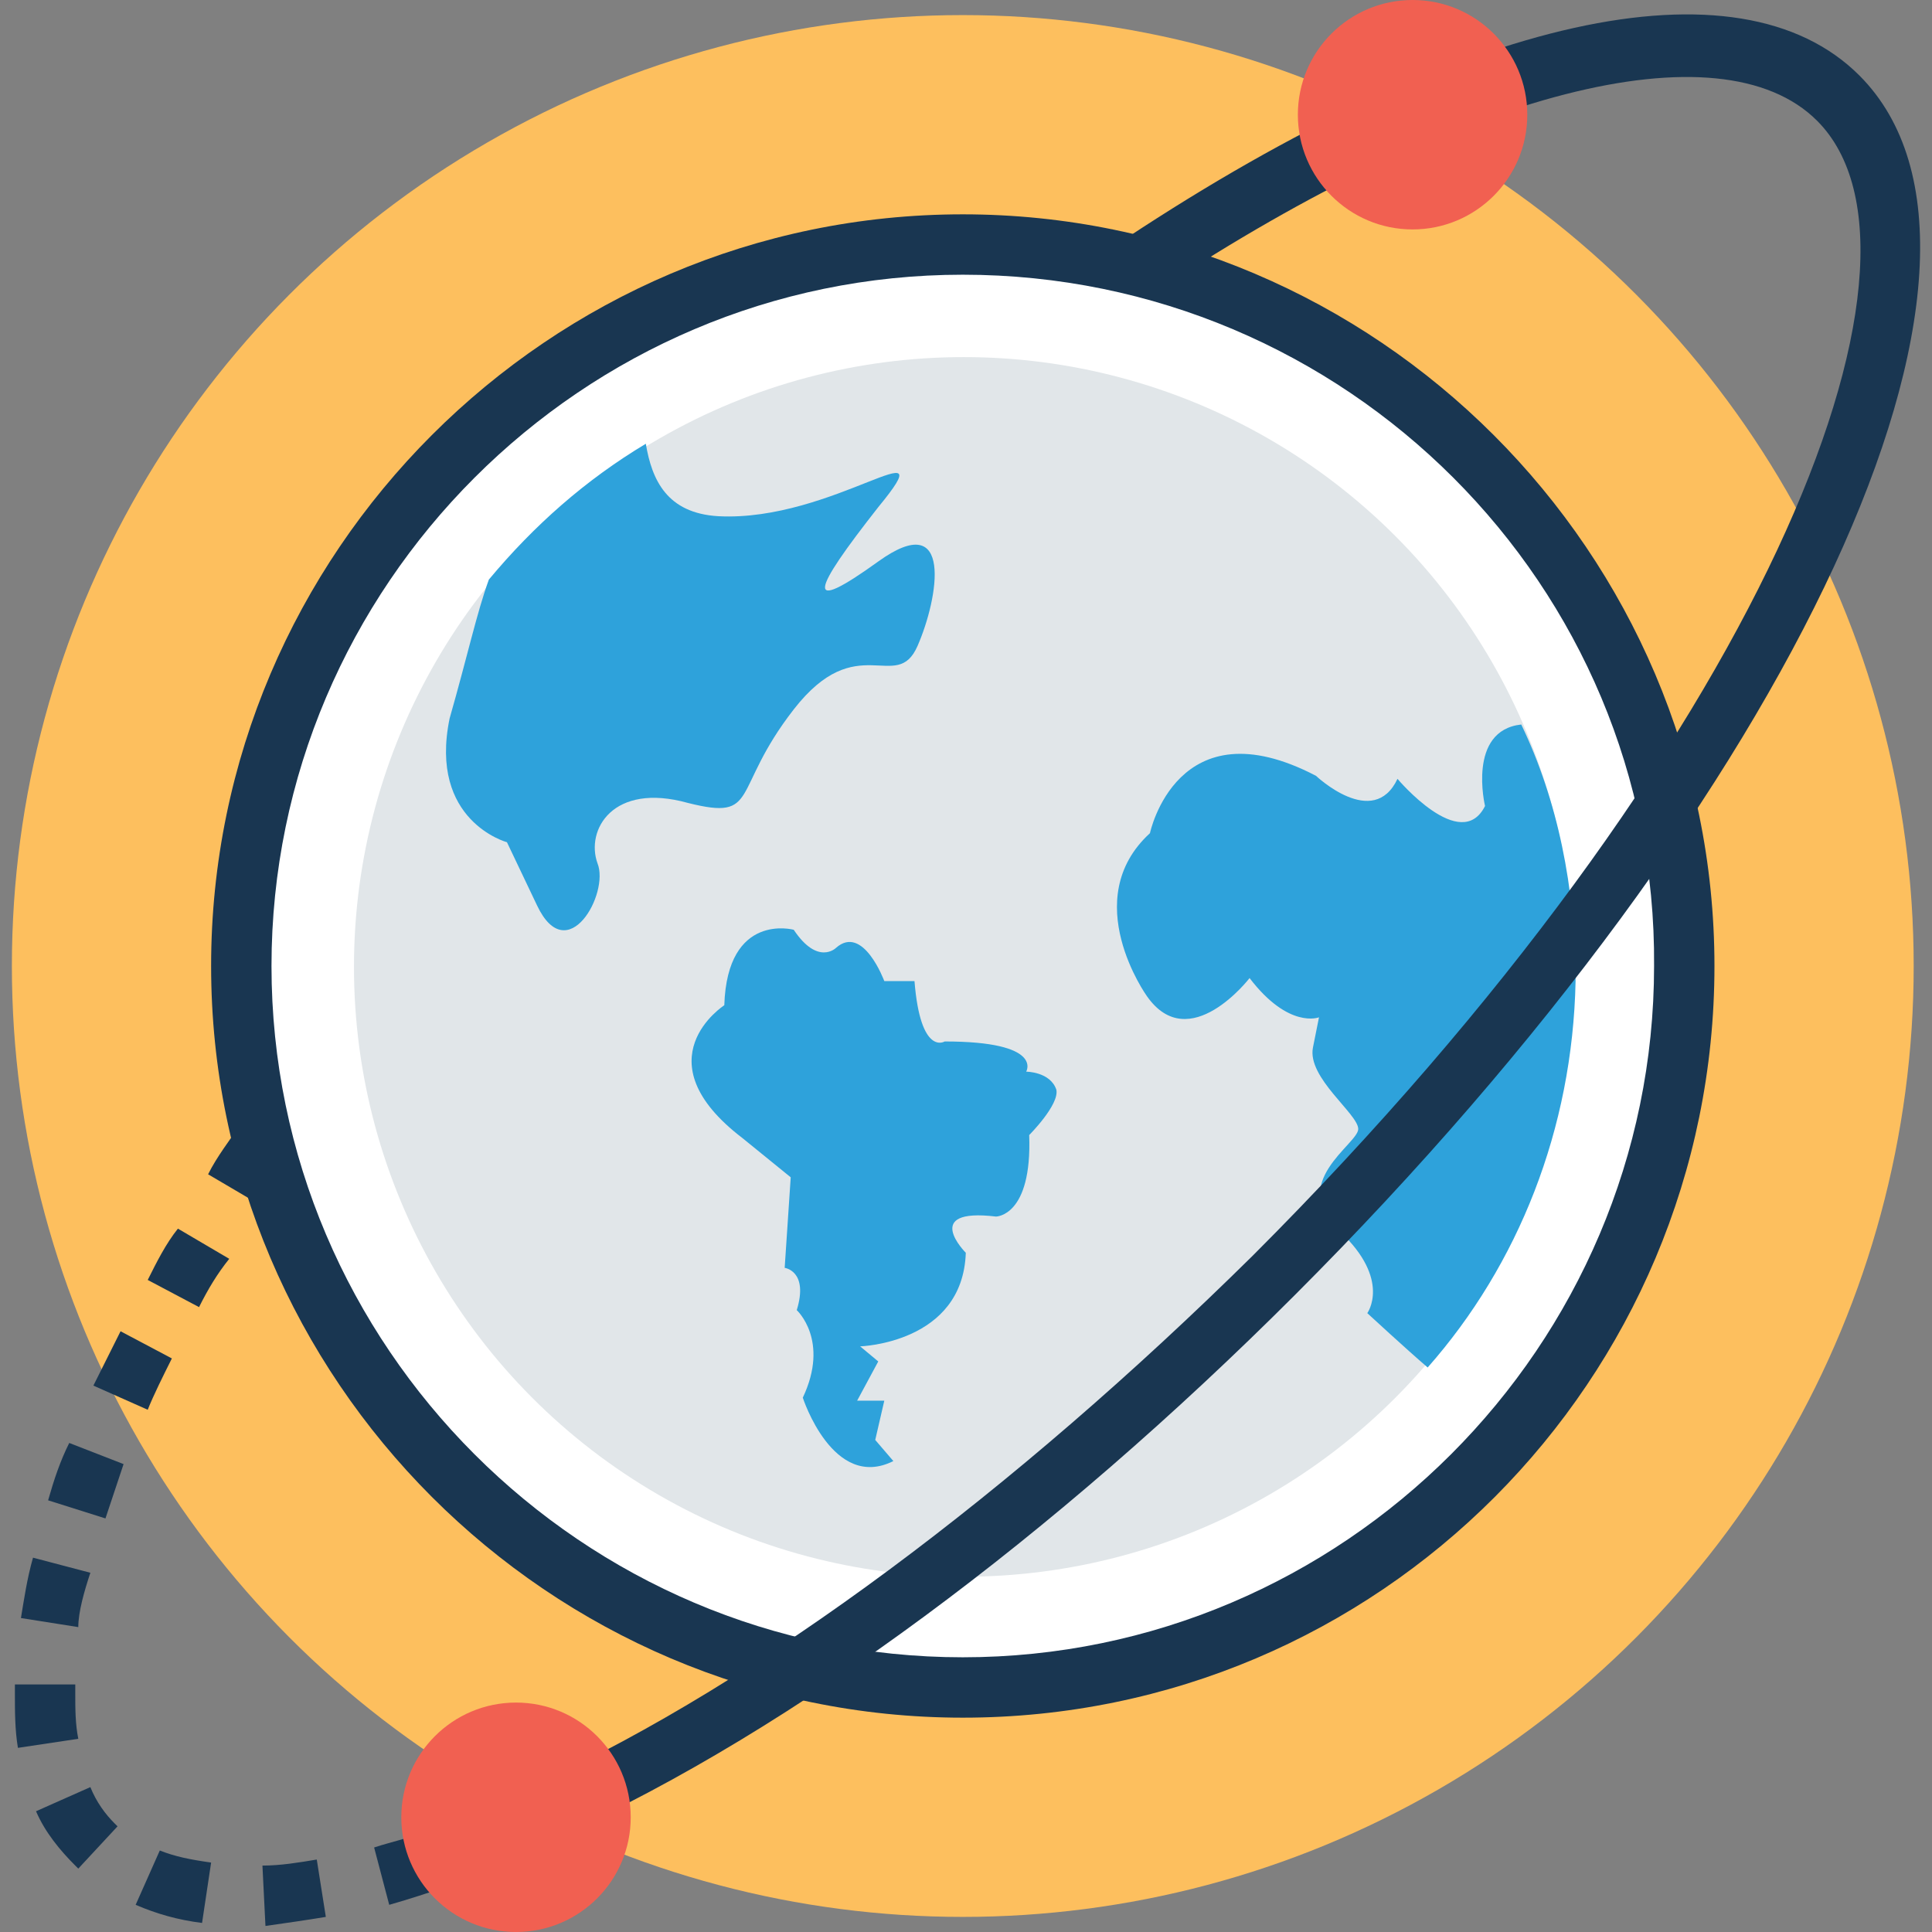
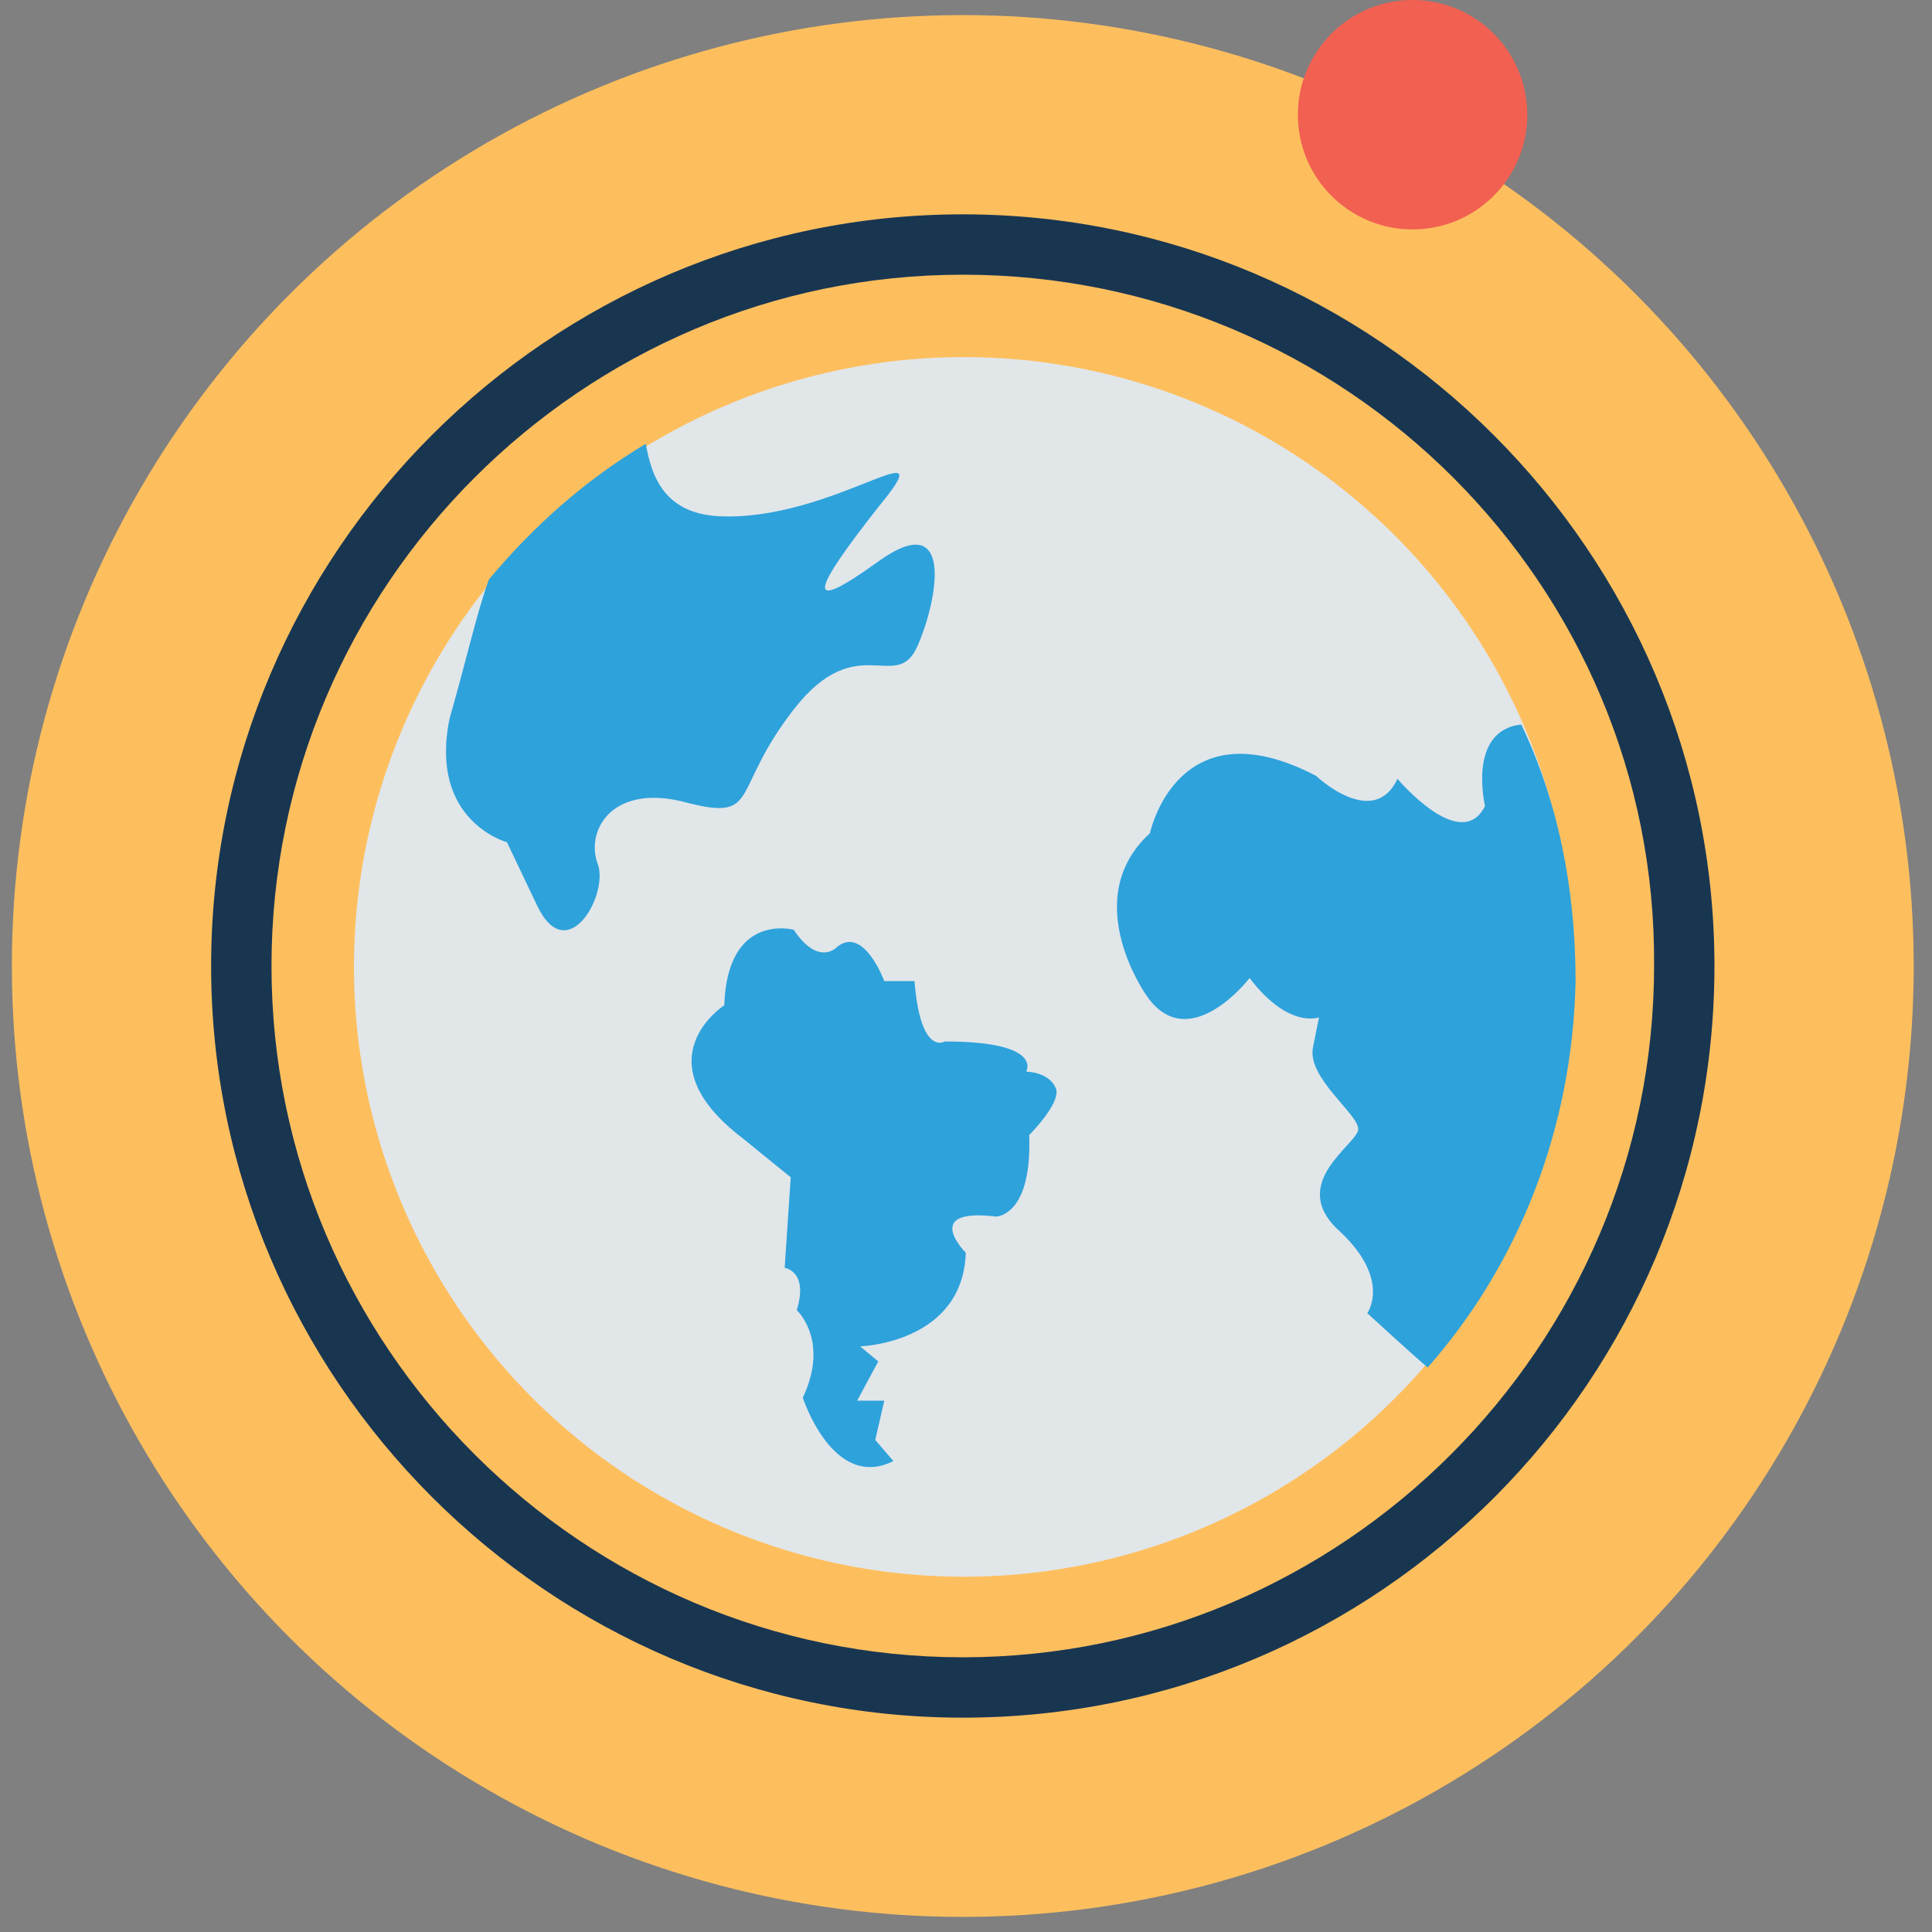
<svg xmlns="http://www.w3.org/2000/svg" version="1.1" id="Capa_1" x="0px" y="0px" viewBox="0 0 496.485 496.485" style="enable-background:new 0 0 496.485 496.485;" xml:space="preserve">
  <rect x="0" y="0" width="496.485" height="496.485" fill="#808080" stroke="none" />
  <circle style="fill:#FDBF5E;" cx="247.416" cy="248.242" r="244.364" />
-   <path style="fill:#193651;" d="M68.216,494.933l-0.776-15.515c4.655,0,9.309-0.776,13.964-1.552l2.327,14.739  C79.077,493.382,73.647,494.158,68.216,494.933z M51.925,494.158c-6.206-0.776-11.636-2.327-17.067-4.655l6.206-13.964  c3.879,1.552,7.758,2.327,13.188,3.103L51.925,494.158z M100.022,489.503l-3.879-14.739c4.655-1.552,9.309-2.327,13.964-4.655  l4.655,14.739C110.107,486.4,105.453,487.952,100.022,489.503z M20.119,480.194l-0.776-0.776  c-3.879-3.879-7.758-8.533-10.085-13.964l13.964-6.206c1.552,3.879,3.879,6.982,6.206,9.309l0.776,0.776L20.119,480.194z   M130.277,479.418l-6.206-14.739c4.655-1.552,9.309-3.879,13.964-6.206l6.206,13.964  C139.586,474.764,134.932,477.091,130.277,479.418z M4.604,449.164c-0.776-4.655-0.776-9.309-0.776-13.964v-2.327h15.515v2.327  c0,3.879,0,7.758,0.776,11.636L4.604,449.164z M20.119,418.133L5.38,415.806c0.776-4.655,1.552-10.085,3.103-15.515l14.739,3.879  C21.671,408.824,20.119,414.255,20.119,418.133z M27.101,390.206l-14.739-4.655c1.552-5.43,3.103-10.085,5.43-14.739l13.964,5.43  C30.204,380.897,28.653,385.552,27.101,390.206z M37.962,362.279l-13.964-6.206c2.327-4.655,4.655-9.309,6.982-13.964l13.188,6.982  C41.841,353.745,39.513,358.4,37.962,362.279z M51.15,335.903l-13.188-6.982c2.327-4.655,4.655-9.309,7.758-13.188l13.188,7.758  C55.804,327.37,53.477,331.249,51.15,335.903z M66.665,309.527l-13.188-7.758c2.327-4.655,5.43-8.533,8.533-13.188l12.412,8.533  C72.095,300.994,68.992,305.648,66.665,309.527z" />
-   <circle style="fill:#FFFFFF;" cx="247.416" cy="248.242" r="185.406" />
  <path style="fill:#193651;" d="M247.416,441.406L247.416,441.406c-106.279,0-193.164-86.885-193.164-193.164  S141.138,55.079,247.416,55.079S440.58,141.964,440.58,248.242S354.471,441.406,247.416,441.406z M247.416,70.594  c-97.745,0-177.648,79.903-177.648,177.648s79.903,177.648,177.648,177.648s177.648-79.903,177.648-177.648  C425.841,150.497,345.938,70.594,247.416,70.594z" />
  <ellipse style="fill:#E1E6E9;" cx="247.673" cy="248.478" rx="156.71" ry="156.71" />
  <g>
    <path style="fill:#2EA2DB;" d="M263.707,275.394c0,0,4.655-7.758-20.945-7.758c0,0-6.206,3.879-7.758-15.515h-7.758   c0,0-5.43-14.739-12.412-8.533c0,0-4.655,4.655-10.861-4.655c0,0-17.067-4.655-17.842,19.394c0,0-21.721,13.964,4.655,34.133   l12.412,10.085l-1.552,23.273c0,0,6.206,0.776,3.103,10.861c0,0,8.533,7.758,1.552,22.497c0,0,7.758,24.048,23.273,16.291   l-4.655-5.43l2.327-10.085h-6.982l5.43-10.085l-4.655-3.879c0,0,26.376-0.776,27.152-24.048c0,0-11.636-11.636,7.758-9.309   c0,0,9.309,0,8.533-20.945c0,0,7.758-7.758,6.982-11.636C269.913,275.394,263.707,275.394,263.707,275.394z" />
    <path style="fill:#2EA2DB;" d="M390.932,186.182c-13.964,1.552-9.309,20.945-9.309,20.945c-6.206,12.412-22.497-6.982-22.497-6.982   c-6.206,13.188-20.945-0.776-20.945-0.776c-35.685-18.618-42.667,14.739-42.667,14.739C276.895,231.176,294.738,256,294.738,256   c10.861,15.515,26.376-4.655,26.376-4.655c10.085,13.188,17.842,10.085,17.842,10.085s0,0-1.552,7.758   c-1.552,7.758,11.636,17.067,11.636,20.945s-18.618,13.964-4.655,26.376c13.188,12.412,6.982,20.945,6.982,20.945   s10.085,9.309,15.515,13.964c23.273-26.376,37.236-61.285,38.012-99.297C404.895,228.073,400.241,205.576,390.932,186.182z" />
    <path style="fill:#2EA2DB;" d="M130.277,216.436c0,0,0,0,7.758,16.291c7.758,16.291,18.618-3.103,15.515-10.861   c-3.103-8.533,3.879-20.945,23.273-15.515c18.618,4.655,10.861-3.103,27.152-24.048s26.376-3.879,31.806-16.291   s9.309-35.685-10.085-21.721s-17.067,7.758,0-13.964c17.842-21.721-11.636,3.879-41.115,2.327   c-13.188-0.776-17.067-9.309-18.618-18.618c-15.515,9.309-28.703,20.945-40.339,34.909c-3.103,8.533-5.43,19.394-10.085,35.685   C110.107,211.006,130.277,216.436,130.277,216.436z" />
  </g>
-   <path style="fill:#193651;" d="M141.138,473.212c-3.103,0-5.43-1.552-6.982-4.655c-1.552-3.879,0-8.533,3.879-10.085  c57.406-26.376,122.57-75.248,183.855-135.758c130.327-130.327,180.752-256,145.067-291.685  c-24.824-24.824-91.539-7.758-169.115,43.442c-3.879,2.327-8.533,1.552-10.861-2.327c-2.327-3.879-1.552-8.533,2.327-10.861  c86.885-57.406,157.479-72.921,188.509-41.891c47.321,47.321-16.291,184.63-145.067,313.406  c-62.061,62.061-128.776,111.709-188.509,138.861C143.465,473.212,141.913,473.212,141.138,473.212z" />
  <g>
-     <circle style="fill:#F16051;" cx="132.604" cy="467.006" r="29.479" />
    <circle style="fill:#F16051;" cx="363.004" cy="29.479" r="29.479" />
  </g>
  <g>
</g>
  <g>
</g>
  <g>
</g>
  <g>
</g>
  <g>
</g>
  <g>
</g>
  <g>
</g>
  <g>
</g>
  <g>
</g>
  <g>
</g>
  <g>
</g>
  <g>
</g>
  <g>
</g>
  <g>
</g>
  <g>
</g>
</svg>